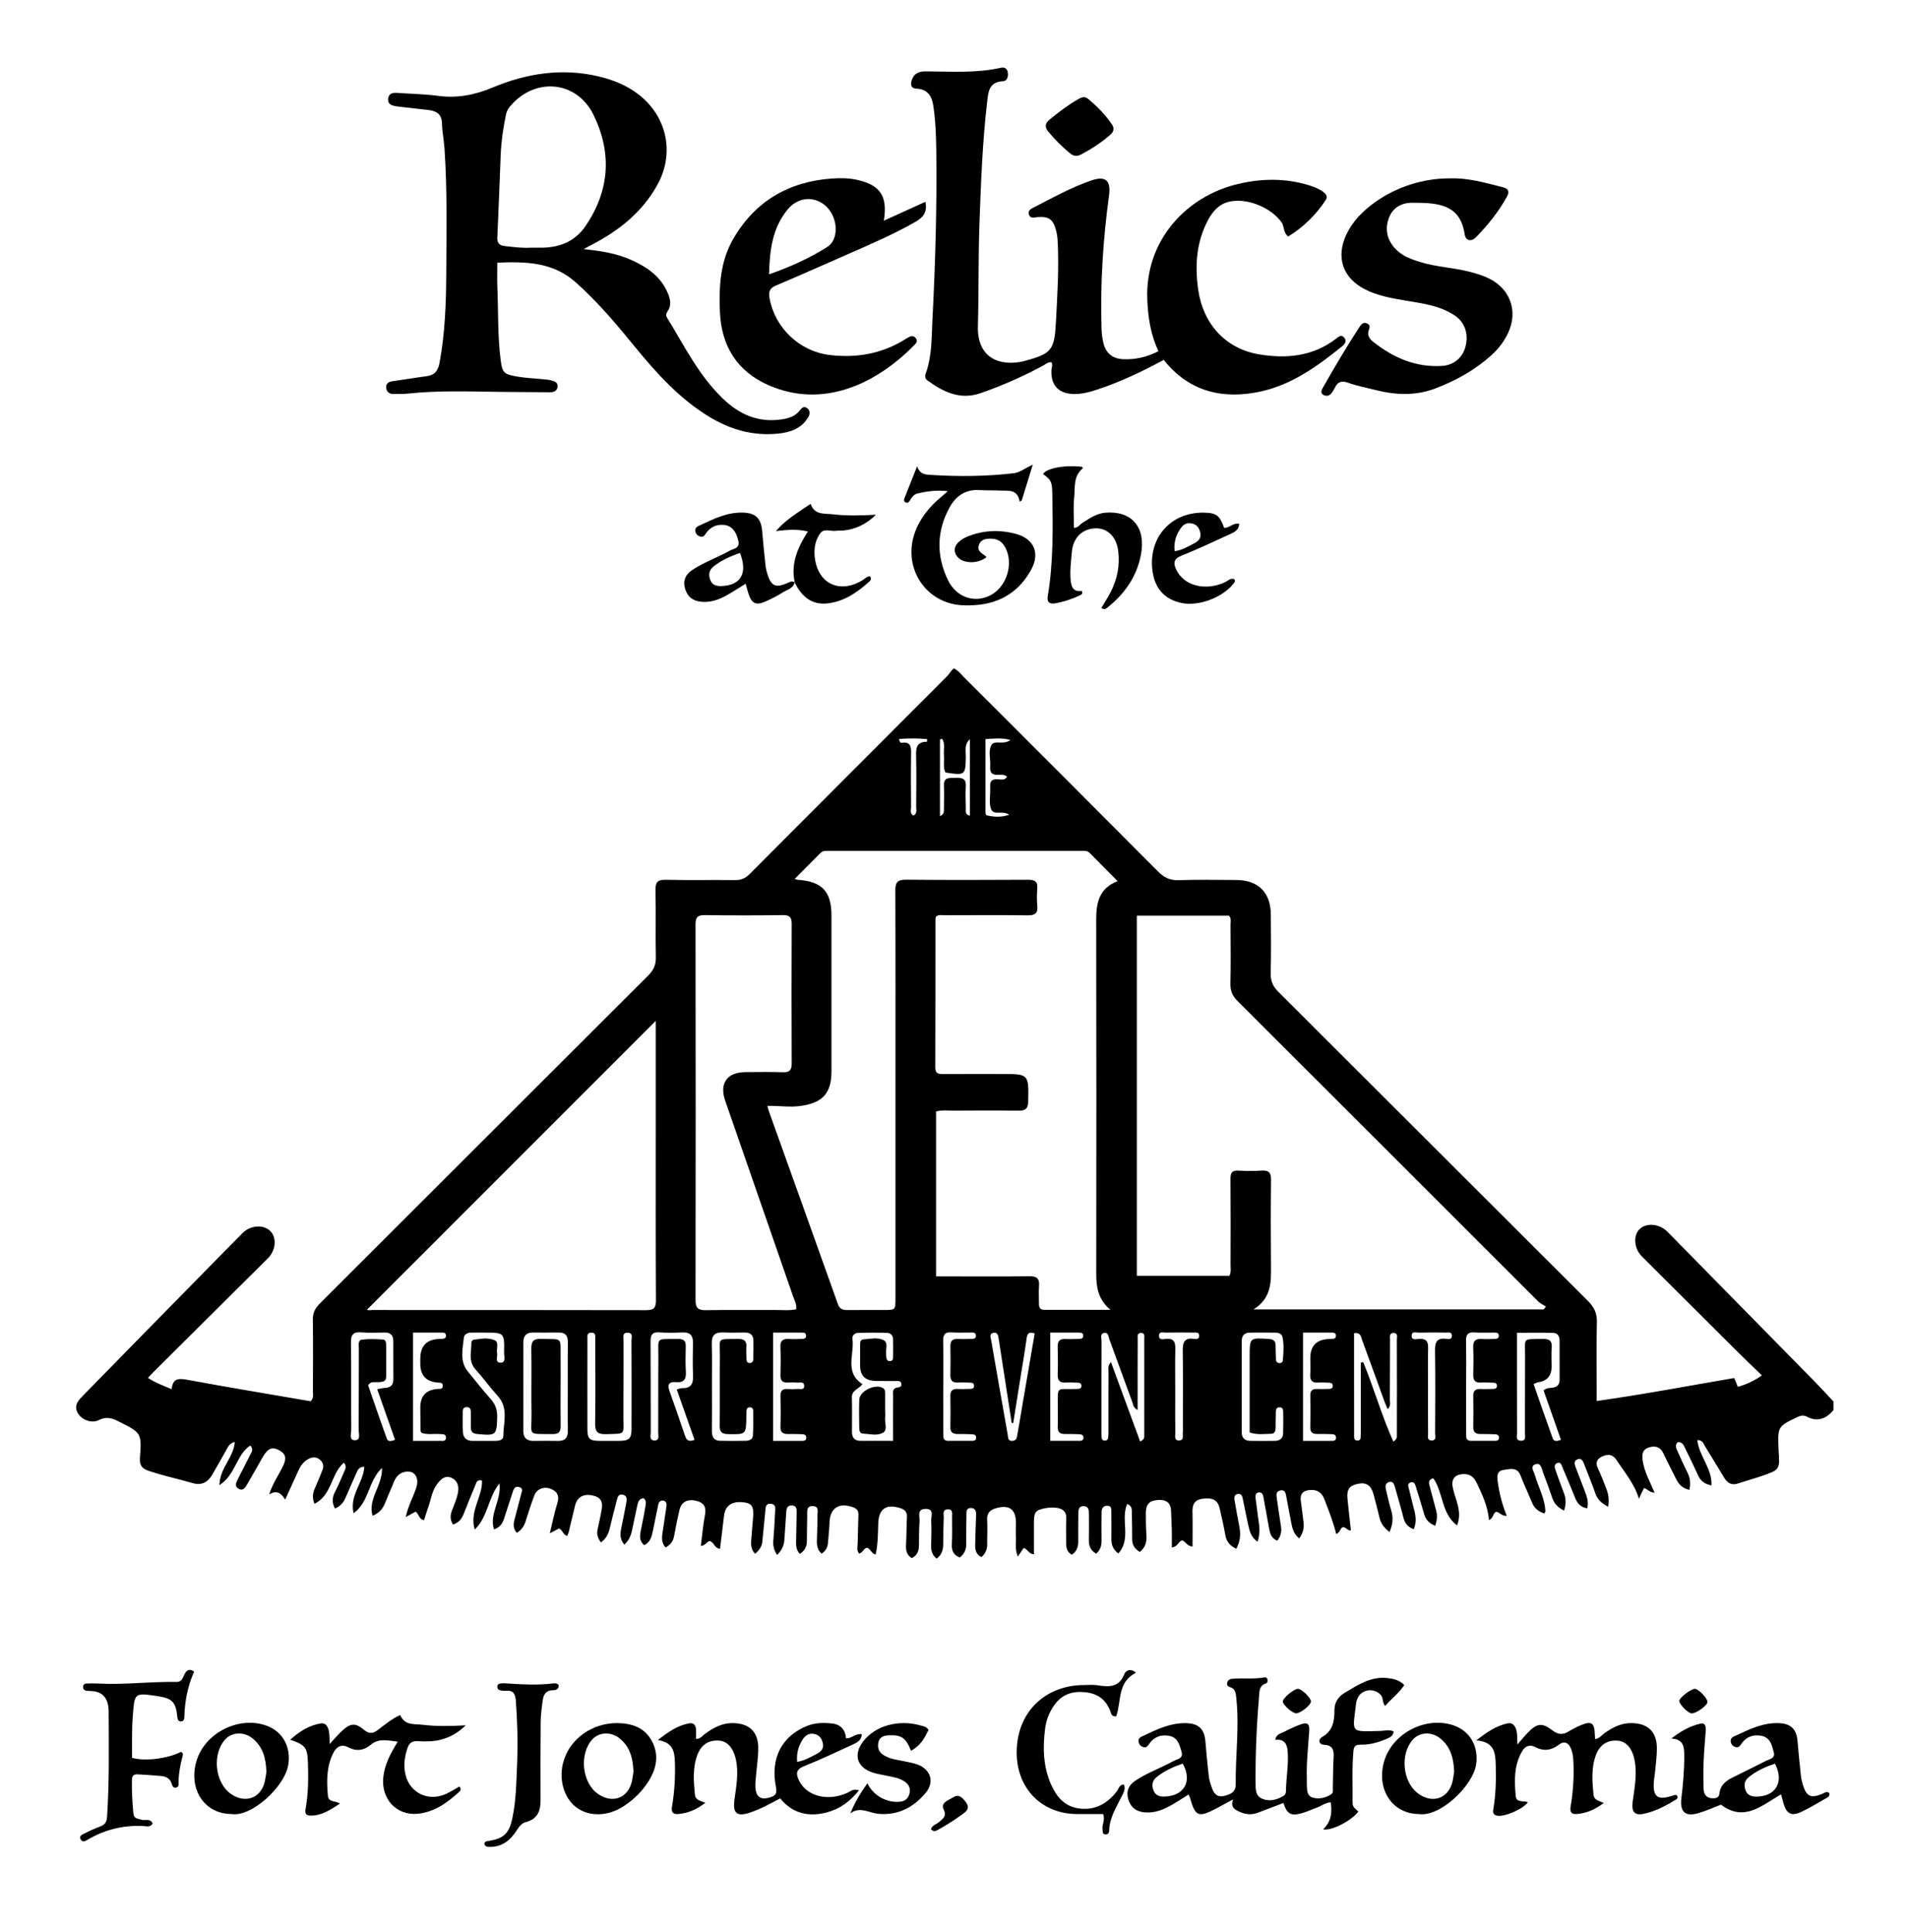
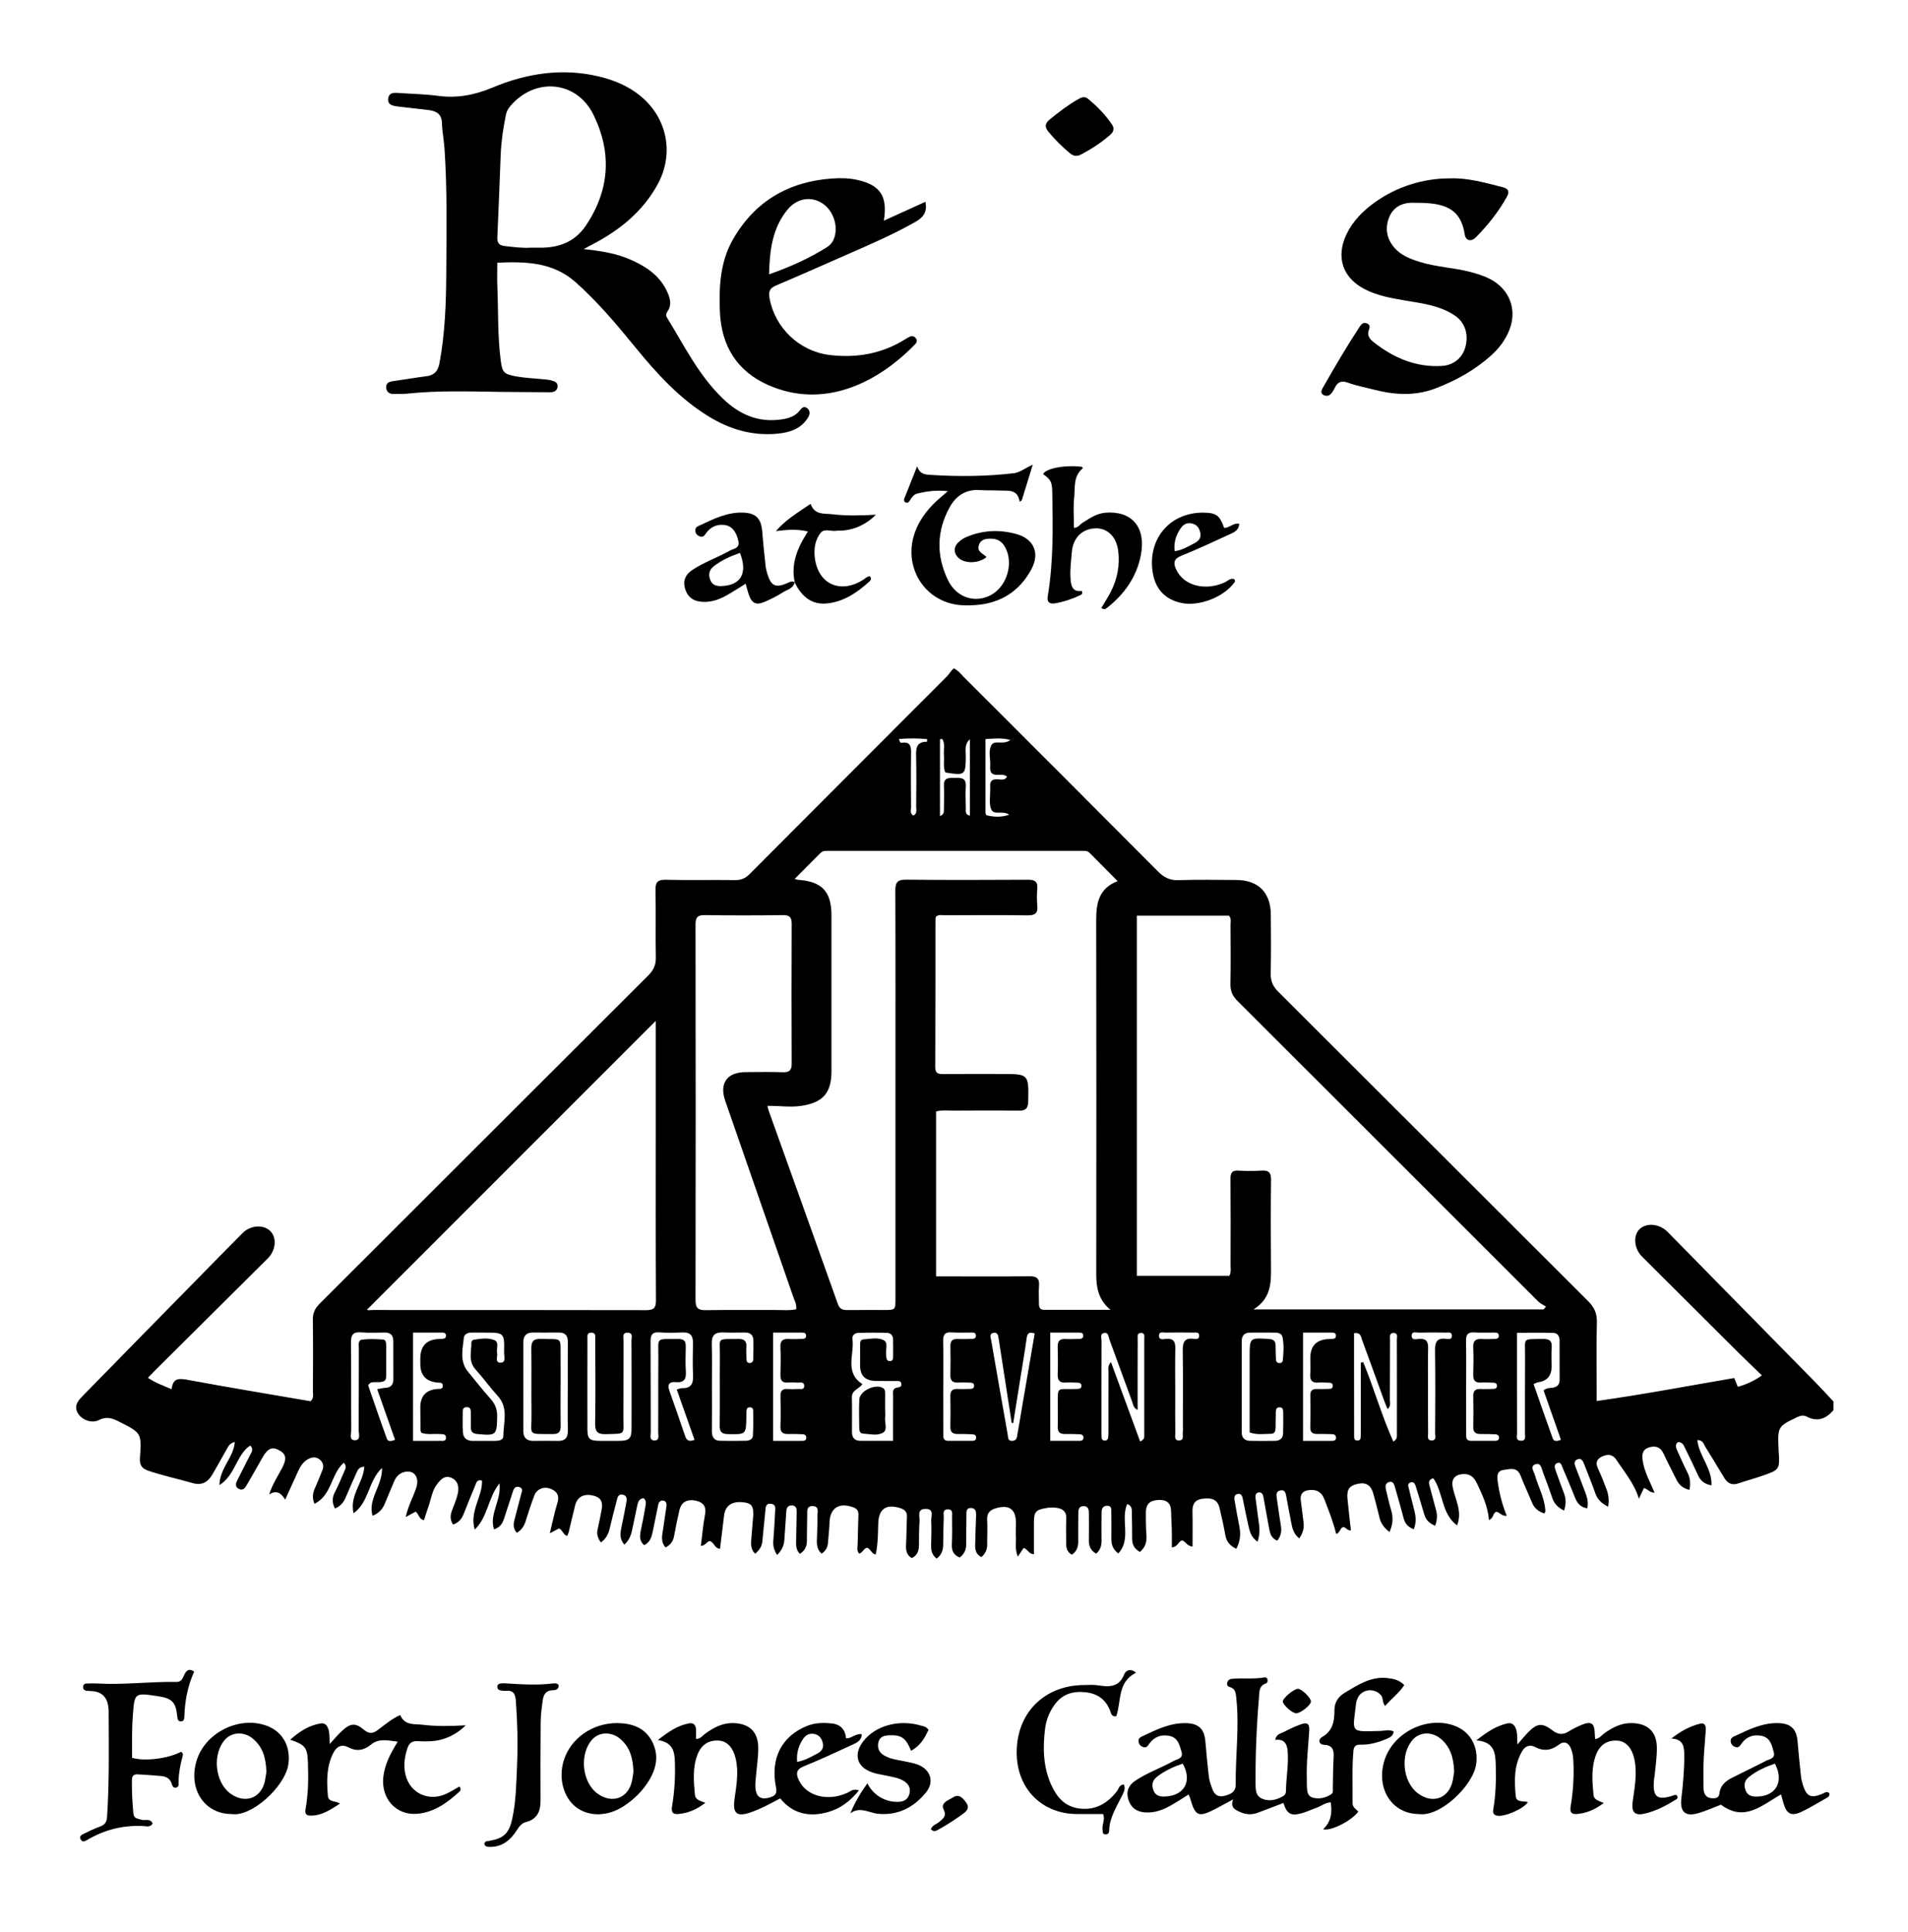
<svg xmlns="http://www.w3.org/2000/svg" id="Layer_1" viewBox="0 0 1066.87 1080">
  <path d="m1025.23,788.33c-4.11,4.8-8.9,6.8-14.96,3.65-1.69-.88-3.3-.68-5.07.16-11.06,5.21-11.25,5.46-10.72,17.69.01.32,0,.65.03.97.75,10.82.77,10.86-9.61,14.43-4.26,1.46-8.62,2.62-12.89,4.07-3.49,1.19-5.96.05-7.78-2.94-3.61-5.92-7.17-11.86-10.83-17.76-.87-1.4-1.13-3.52-4.34-3.52.96,8.98,8.38,15.89,7.93,25.34-3.54-.67-5.97-2.25-7.42-5.46-2.26-4.99-4.67-9.92-7.09-14.83-.89-1.8-1.51-4.05-4.31-3.92-1.88,1.73-.89,3.51-.1,5.25,1.8,3.96,3.54,7.96,5.51,11.83,1.54,3.04,1.81,6.1,1.07,9.64-3.44-.77-5.74-2.68-7.24-5.7-2.44-4.91-5.01-9.76-7.31-14.73-1.72-3.72-4.71-4.35-8.03-3.33-3.4,1.05-4.1,3.41-3.58,7.2.9,6.48,4.14,11.99,6.69,18.14-2.77-.04-3.88-2.06-5.95-2.61-.96,2.04-1.89,4-2.82,5.97-2.5-8.36-7.98-14.72-12.53-21.64-1.85-2.82-4.2-3.4-7.06-2.36-3.31,1.2-5.11,3.2-3.33,7.05,1.77,3.8,3.33,7.69,4.8,11.61,1.12,2.99,1.58,6.12.9,9.83-3.43-1.86-5.86-3.82-7.07-7.29-1.91-5.47-4.12-10.84-6.22-16.25-.72-1.85-1.52-4.03-4.04-2.89-2.09.95-1.38,2.92-.71,4.64,1.75,4.5,3.48,9.02,5.2,13.54,1.1,2.88,1.95,5.8,1.17,9.14-3.4-.55-5.41-2.5-6.64-5.55-2.35-5.83-4.77-11.63-7.24-17.41-.52-1.22-.89-3.15-2.93-2.34-1.78.7-1.47,2.4-.99,3.77,1.53,4.41,3.18,8.79,4.82,13.16,1.16,3.1,1.18,6.16.02,9.61-3.37-1.64-5.48-3.76-6.58-7.01-1.59-4.73-3.29-9.43-5.11-14.08-.82-2.1-1.14-5.78-4.18-4.84-3.44,1.06-.99,4.1-.4,6.19,1.78,6.33,5.16,12.18,5.72,18.89.06.79.35,1.57-.55,2.47-3.04-1.03-5.47-2.76-6.8-6.01-2.06-5.07-4.44-10.02-6.41-15.13-1.92-4.97-5.85-3.72-9.38-3.22-3.86.55-3.85,3.24-3.41,6.54.88,6.52,2.49,12.84,5.06,19.13-2.79.3-3.81-1.92-5.81-2.26-2.02.58-1.36,3.46-4.14,4.64-.58-7.6-3.73-14.16-6.84-20.75-1.64-3.48-4.1-5.27-7.99-4.93-4.52.39-6.35,3.08-5.4,7.57,1.43,6.8,5.46,13.28,2.39,21.12-8.91-6.68-7.63-18.4-13.29-26.38-2.66.73-2.63,2.28-2.08,4.23,1.26,4.5,2.33,9.05,3.61,13.54.83,2.91.65,5.68-.51,8.81-3.02-1.31-5.14-3.11-6.05-6.27-1.47-5.11-3.03-10.19-4.61-15.26-.47-1.52-1-3.44-3.16-2.67-1.84.66-1.14,2.31-.77,3.75,1.01,3.9,1.86,7.84,2.91,11.72.95,3.5,1.26,6.94-.26,10.65-3.06-1.08-4.89-3.05-5.72-6.27-1.47-5.77-3.17-11.49-4.79-17.22-.45-1.6-1.01-3.4-3.1-2.95-2.18.47-2.43,2.29-1.95,4.23.97,3.91,1.77,7.87,2.95,11.71,1.25,4.08.87,7.91-.94,12.04-2.91-2.17-4.84-4.67-5.64-8.11-1.03-4.39-2.18-8.75-3.36-13.1-1.3-4.8-3.98-6.62-8.33-5.79-5.1.97-6.7,3.08-6.18,8.49.56,5.86,1.27,11.71,1.91,17.58-2,.31-2.59-1.64-4.22-1.83-1.88.37-1.59,3-4,3.89-1.61-6.67-4.15-12.98-6.57-19.33-1.61-4.23-4.41-5.69-8.6-5.22-3.53.4-5.14,2.28-4.63,5.91.56,3.99.99,7.99,1.52,11.98.44,3.31-.31,6.25-2.42,9.1-2.94-2.34-3.81-5.36-4.4-8.55-.95-5.06-1.98-10.11-2.87-15.18-.35-1.98-.94-3.58-3.32-3.06-2.36.51-2.23,2.39-1.95,4.24.78,5.25,1.48,10.52,2.35,15.76.5,3.05-.15,5.67-2.05,8.07-3.61-1.38-4.14-4.45-4.7-7.47-1.03-5.54-2.02-11.08-3-16.63-.27-1.54-.74-3.02-2.58-2.87-1.96.17-2.03,1.87-1.86,3.33.61,4.95,1.36,9.89,1.98,14.84.38,3.01.21,6-.87,9.37-3.57-2.37-4.43-5.75-5.18-9.14-1.08-4.87-2.08-9.76-3.04-14.65-.34-1.75-.85-3.31-3.01-2.86-1.87.39-1.86,2.07-1.62,3.53.83,4.92,1.72,9.83,2.69,14.72.83,4.23.46,8.24-1.71,12.36-3.43-1.58-5.47-3.83-6.13-7.51-.9-5.07-2.03-10.1-3.21-15.12-1.09-4.64-3.88-6.1-9.64-5.34-4.17.55-5.64,3.02-5.55,7.04.14,6.54.04,13.08.04,19.71-3.24-.3-3.86-3.05-5.96-3.47-2.02.74-2.31,3.57-5.62,3.93,0-3.46.06-6.76-.02-10.07-.08-3.38-.36-6.76-.41-10.14-.06-4.8-2.66-6.56-7.15-6.32-4.86.26-6.95,2.32-6.96,7.3-.01,4.19.04,8.39.34,12.57.26,3.64-.63,6.67-3.66,9.19-2.87-1.58-4.35-3.9-4.33-7.29.03-4.84-.1-9.68-.16-14.52-.03-1.89.21-3.91-2.61-5.03-3.87,8.82,2.52,19.52-4.97,27.68-2.97-2.23-3.92-4.9-3.88-8.14.07-5,.03-10-.02-15.01-.02-1.57.22-3.46-2.21-3.51-2.25-.04-3.2,1.35-3.22,3.38-.07,5.32-.11,10.65-.03,15.97.04,2.87-.61,5.36-3.01,7.42-3-1.68-4.18-4.17-4.1-7.53.11-4.84.02-9.68.02-14.52,0-2.18-.04-4.55-3-4.52-2.99.03-2.88,2.55-2.91,4.63-.07,5-.08,10-.04,15.01.02,3.06-.79,5.68-3.56,7.52-2.65-1.43-3.22-3.77-3.19-6.49.05-4.52-.2-9.05.07-13.55.23-3.97-1.87-5.64-5.26-6.15-1.88-.28-3.89-.25-5.77.07-6.24,1.05-7.06,2.13-7.07,8.55,0,5.73,0,11.46,0,17.3-2.97-.07-3.3-2.78-5.74-3.51-.87,1.29-1.85,2.74-3.27,4.84-1.74-4.27-.88-7.64-1.05-10.88-.13-2.57.01-5.16.02-7.74.03-7.78-3.65-10.58-11.12-8.45-3.28.93-5.24,2.66-5,6.54.28,4.5-.02,9.03.03,13.55.03,2.92-.92,5.3-3.24,7.24-3-1.43-3.55-4.02-3.48-6.85.12-5.48.31-10.95.51-16.42.08-2.12-.25-4.12-2.83-4.16-2.89-.05-2.55,2.31-2.57,4.22-.06,5.32-.15,10.65-.11,15.97.02,3.13-1.11,5.58-3.62,7.48-3.4-1.3-4.56-3.7-4.42-7.19.22-5.15.18-10.32.12-15.49-.02-1.77.68-4.33-2.43-4.23-3.11.1-2.15,2.71-2.22,4.42-.21,5.16-.26,10.32-.32,15.48-.03,3.05-.99,5.61-3.59,7.64-2.52-1.86-3.21-4.32-3.15-7.19.09-4.68.3-9.37.04-14.03-.14-2.44,1.89-6.57-3.06-6.59-5.11-.01-3.26,4.22-3.45,6.9-.31,4.5-.3,9.03-.33,13.54-.02,3.14-1.02,5.63-3.98,7.08-3.03-1.76-3.4-4.45-3.23-7.54.28-5.15.24-10.31.5-15.46.14-2.77-1.22-4.13-3.65-4.91-7.93-2.53-12.15.33-12.4,8.55-.17,5.76-.15,11.53-1.43,17.35-2.34-.43-2.72-2.89-4.67-3.75-2.02.03-2.4,2.75-4.6,3.26-1.49-1.73-.84-3.83-.8-5.81.13-5.32.23-10.63.42-15.95.08-2.3-.97-3.44-3.11-4.21-7.71-2.77-12.76.48-13.04,8.41-.14,3.86-.6,7.71-.88,11.57-.19,2.57-1.34,4.55-3.56,6.01-2.33-2.06-2.72-4.69-2.64-7.49.13-4.51.39-9.03.3-13.54-.04-2.12,1.21-5.48-2.65-5.57-3.69-.08-3,3.05-3.05,5.37-.11,4.84-.14,9.68-.2,14.52-.03,2.95-1.36,5.13-3.88,6.82-2.05-2.01-2.18-4.38-2.14-6.78.09-5.48.25-10.96.32-16.45.02-1.81-.07-3.74-2.59-3.84-2.62-.11-3.11,1.6-3.23,3.8-.27,4.99-.76,9.96-1.02,14.95-.17,3.37-1.27,6.22-4.1,8.94-1.67-2.55-2.34-4.95-2.13-7.74.42-5.46.75-10.93,1.02-16.4.09-1.86.57-4.2-2.29-4.48-3.15-.3-3,2.11-3.2,4.23-.52,5.61-1.15,11.22-1.65,16.83-.26,2.93-1.82,4.96-4.01,6.88-2.41-2.31-2.4-5.02-2.2-7.75.31-4.18.7-8.35,1.03-12.52.5-6.26-.66-8.01-5.61-8.52-6.4-.66-9.96,1.91-10.64,7.65-.72,6.06-1.47,12.11-2.22,18.35-3.04-.14-3.12-3.36-5.58-4.26-1.75-.14-2.4,2.59-5.15,2.65.76-5.9,1.23-11.73,2.32-17.44.86-4.5-.89-6.85-4.96-7.79-4.91-1.14-8.28.74-9.33,5.19-1.14,4.86-2.14,9.75-3.02,14.66-.53,2.97-2.12,4.9-4.74,6.25-3.14-3.49-1.73-7.38-1.25-11.12.51-3.99,1.24-7.95,1.75-11.94.16-1.28,0-2.75-1.63-3.08-1.81-.37-2.66.78-2.99,2.38-1.02,4.89-2.02,9.78-3.01,14.67-.65,3.18-1.47,6.24-4.82,7.83-2.78-2.3-2.47-5.15-1.92-8.05.82-4.27,1.78-8.51,2.45-12.8.28-1.79,1.04-3.84-.85-5.44-2.41.25-3.09,1.95-3.51,3.94-.99,4.73-2.01,9.45-3,14.17-.64,3.03-1.87,5.7-4.27,7.87-2.66-3.02-2.33-6.2-1.69-9.41.91-4.58,1.92-9.14,2.73-13.74.33-1.86.76-4.19-1.88-4.77-2.72-.6-3.02,1.78-3.5,3.58-1.35,5.13-2.65,10.29-3.88,15.45-.73,3.06-2.08,5.64-4.91,7.68-1.63-2.36-2.48-4.57-1.82-7.32.82-3.44,1.45-6.93,2.15-10.39,1.02-5.03-.28-7.41-4.57-8.48-5.21-1.29-8.92.64-10.14,5.42-1.27,4.99-2.39,10.02-3.61,15.02-.17.72-.54,1.39-.84,2.11-2.37-.67-2.44-3.25-4.55-4.21-1.31.7-2.83,1.5-5.17,2.74,1.51-6.18,2.59-11.67,4.25-16.99,1.23-3.94-.1-6.32-3.48-7.78-3.83-1.65-7.95-.17-9.36,3.48-1.86,4.8-3.4,9.73-4.97,14.65-.87,2.72-2.34,4.84-4.88,6.36-2.09-2.29-1.97-4.77-1.31-7.32,1.2-4.68,2.4-9.36,3.65-14.02.46-1.71,1.47-3.63-1.2-4.28-2.38-.58-2.95,1.34-3.52,3.07-1.6,4.9-3.24,9.79-4.8,14.7-.87,2.74-2.33,4.84-5.59,5.93-2.78-8.74,4.25-16.08,3.06-25.75-6.55,8.24-6.35,18.66-13.84,25.85-3.06-10.35,4.46-18.37,4.07-27.4-3.02-.81-3.22,1.47-3.84,2.93-2.21,5.19-4.31,10.43-6.38,15.67-1.11,2.83-2.82,4.97-5.97,5.98-1.7-2.55-1.62-5.09-.63-7.76,1.17-3.17,2.6-6.3,3.3-9.59.74-3.44.24-6.97-3.45-8.7-3.74-1.76-6.06.8-8.09,3.41-2.97,3.81-3.42,8.63-5.02,13-.87,2.39-1.56,4.84-2.33,7.22-2.96-.55-2.77-3.42-4.71-4.78-1.5.81-3.12,1.7-5.54,3.01,1.38-6.24,4.16-11.12,5.89-16.35,1.88-5.7-.97-9.88-6.07-8.95-3.09.56-5.12,2.52-6.31,5.42-1.72,4.17-3.53,8.3-5.24,12.48-1.28,3.13-3.39,5.32-6.82,6.7-2.71-9.55,5.57-16.66,5.32-26.78-7.87,7.46-7.11,18.97-15.92,25.37-2.41-10.03,5.51-17.12,6.01-26.02-3,.04-3.71,1.86-4.47,3.6-2.02,4.57-4.08,9.12-6.02,13.72-1.18,2.8-3.01,4.85-5.92,6.05-1.74-3.23-1.62-6.16,0-9.27,1.86-3.57,3.41-7.3,5-11,.67-1.55,1.82-3.16-.03-5.33-7.3,6.2-6.63,18.23-16.45,22.95-1.33-3.27-.99-5.94.24-8.67,1.51-3.38,2.89-6.81,4.26-10.25.87-2.2.32-4.22-1.43-5.7-1.9-1.62-4.07-1.65-6.32-.5-2.91,1.49-4.56,3.98-5.84,6.83-2.31,5.1-4.65,10.19-7.28,15.97-2.28-3.65-4.63-5.49-8.96-2.91,1.96-5.94,4.92-10.28,7.3-14.89,2.64-5.11,2.24-7.65-1.7-9.8-3.9-2.12-6.33-1.13-9.21,3.87-2.9,5.03-5.71,10.11-8.64,15.12-1.06,1.81-2.3,4.02-4.86,2.52-2.49-1.46-1.23-3.66-.3-5.53,2.22-4.47,4.55-8.9,6.78-13.37.75-1.51,2.11-3.03.07-5.27-7.84,5.16-8.15,16.39-17.26,22.17.22-9.64,7.99-15.42,8.61-24.15-2.94.72-3.66,2.57-4.58,4.17-2.64,4.62-5.18,9.3-7.87,13.89-2.52,4.3-5.84,6.49-11.23,4.92-8.19-2.39-16.56-4.13-24.66-6.89-3.61-1.23-4.98-3.18-4.7-7.12,1.01-14.1.85-14.03-12.07-20.52-3.64-1.83-6.81-2.77-10.88-.69-4.06,2.08-9.74-.16-11.83-3.96-2.45-4.45.65-7.35,3.33-10.1,21.2-21.69,42.46-43.32,63.71-64.96,8.36-8.52,16.72-17.05,25.13-25.52,4.45-4.49,11.83-4.91,15.6-1.02,3.63,3.75,3,10.71-1.48,15.16-21.05,20.94-42.12,41.85-63.17,62.78-1.24,1.23-2.42,2.52-3.85,4.03,4.17,2.76,8.49,4.34,13.24,6.34.68-6.63,4.46-6.07,9.5-5.13,22.77,4.22,45.63,7.98,68.19,11.86,1.93-1.81,1.29-3.69,1.3-5.36.06-13.39.15-26.79-.04-40.18-.05-3.69,1.11-6.28,3.71-8.88,61.33-61.2,122.56-122.51,183.9-183.69,2.98-2.97,4.26-5.91,4.18-10.11-.25-12.42.1-24.85-.19-37.27-.11-4.55,1.03-6.18,5.85-6.05,12.9.33,25.81,0,38.72.18,3.35.05,5.68-1,8.03-3.35,36.67-36.8,73.43-73.51,110.13-110.29,1.46-1.46,2.48-3.37,4.01-4.77,2.84,1.47,4.04,3.28,5.5,4.74,36.3,36.26,72.61,72.51,108.79,108.89,3.3,3.32,6.54,4.98,11.35,4.82,10.8-.36,21.62-.16,32.43-.1,12.22.07,19.15,6.99,19.25,19.29.09,10.97.18,21.95-.06,32.91-.09,4.18,1.12,7.17,4.14,10.18,57.82,57.64,115.49,115.43,173.32,173.06,3.47,3.46,5.05,6.86,4.92,11.8-.34,12.74-.11,25.49-.11,38.24v5.81c26.12-3.67,51.48-8.51,76.92-12.85.8,1.97,1.39,3.44,1.98,4.89,4.33-1.06,9.66-3.53,13.47-6.37-4.21-4.07-8.41-8.04-12.51-12.11-18.19-18.09-36.36-36.2-54.52-54.32-4.39-4.38-5.07-11.5-1.53-15.15,3.86-3.97,11.28-3.28,15.89,1.41,27.47,27.96,54.97,55.9,82.43,83.87,3.5,3.56,6.85,7.27,10.27,10.91v4.84Zm-404.25-56.02c-6.73-5.49-8-12.36-8-19.99.07-65.99.1-131.99-.03-197.98-.02-9.5,1.52-17.74,11.99-21.73-5.51-5.54-10.61-10.67-15.69-15.81-1.3-1.31-2.95-1.12-4.54-1.12-47.11-.01-94.23-.01-141.34,0-1.6,0-3.26-.16-4.55,1.14-4.73,4.77-9.47,9.52-14.46,14.54.94.27,1.36.48,1.79.51,13.42.88,18.76,6.53,18.77,19.86,0,29.04,0,58.09,0,87.13,0,12.4-4.97,17.69-17.28,19.44-6.06.86-12.09-.2-18.57-.02.4,1.41.56,2.17.82,2.89,12.88,35.94,25.8,71.87,38.6,107.84.95,2.66,2.49,3.41,5.03,3.38,6.94-.07,13.88,0,20.81-.02,6.35-.02,6.38-.04,6.38-6.55.01-39.21,0-78.42,0-117.63,0-36.79.07-73.58-.08-110.37-.02-4.59,1.29-6.09,6.01-6.04,22.75.23,45.5.17,68.25.04,3.68-.02,5.41.96,5.11,4.89-.25,3.21-.3,6.48.01,9.67.44,4.43-1.5,5.4-5.59,5.35-15.32-.21-30.65-.1-45.98-.06-1.7,0-3.56-.53-5.11.8-.09.48-.26.95-.26,1.42-.03,27.59,0,55.18-.11,82.77-.01,3.1,1.29,3.81,4.05,3.79,10.97-.08,21.94-.03,32.91-.03,15.42,0,15.29,0,15.01,15.4-.08,4.13-1.68,5.17-5.51,5.11-12.1-.18-24.2-.1-36.3-.04-3.18.01-6.4-.39-9.71.46v92.23c2.32,0,4.23,0,6.14,0,15.33,0,30.66.14,45.98-.09,4.33-.07,5.8,1.38,5.44,5.57-.27,3.2,0,6.45-.04,9.68-.02,2.03.51,3.54,2.89,3.54,12.38,0,24.77,0,37.15,0Zm14.69-220.4v201.36h51.76c1.04-2.15.64-4.11.64-6,.04-16.13.1-32.27-.04-48.4-.03-3.35,1-4.61,4.4-4.43,4.34.24,8.72.29,13.06-.01,4.06-.28,5.27,1.25,5.22,5.23-.18,15.97-.18,31.94-.03,47.91.09,9.15.31,18.2-9.77,24.46h162.25c.43-.53.86-1.05,1.29-1.58-1.46-.94-3.14-1.65-4.34-2.85-56.04-55.98-112.03-112.01-168.11-167.95-2.87-2.86-4.1-5.69-4-9.73.25-10.96.11-21.94.06-32.91,0-1.7.56-3.57-.88-5.11h-51.52Zm-268.99,58.8c-53.81,53.81-107.63,107.63-161.45,161.46.64.58,1.99.19,3.21.2,50.94.02,101.89-.02,152.83.09,4.13,0,5.53-1.09,5.51-5.44-.18-32.08-.1-64.17-.1-96.25,0-20.15,0-40.29,0-60.05Zm78.51,161.26c.38-2.71-.9-4.85-1.68-7.08-12.66-36.53-25.37-73.04-38.02-109.57-3.36-9.71,1.08-15.9,11.34-15.94,6.94-.03,13.88-.2,20.81.07,3.83.15,5.06-1.17,5.04-4.94-.11-25.97-.11-51.95,0-77.93.01-3.68-1.05-5.05-4.96-4.99-14.52.22-29.04.22-43.56,0-4.03-.06-5.26,1.2-5.25,5.2.1,70.02.1,140.04,0,210.06,0,4.18,1.26,5.68,5.54,5.61,13.06-.21,26.13-.04,39.2-.1,3.83-.02,7.7.42,11.55-.4Zm417.92,45.31c2.04-1.59,3.74-1.22,5.29-1.51,2.43-.45,3.67-1.78,3.67-4.28-.02-7.41,0-14.83-.03-22.24,0-2.23-1.18-3.99-3.34-4.06-6.68-.21-13.38-.08-20.47-.08,0,19.2-.02,37.71.04,56.23,0,1.55-.88,3.91,1.97,4.09,3.25.21,2.44-2.37,2.45-4.1.06-14.34-.05-28.69.06-43.03.08-10.7-1.84-9.53,9.81-9.76,3.63-.07,5.42.91,5.09,4.9-.29,3.52-.06,7.09-.06,10.63q0,7.63-7.62,8.73c-.6.09-1.16.44-2.46.95,3.58,10.22,7.06,20.35,10.72,30.41.7,1.92,2.52,1.54,4.58.77-3.25-9.24-6.48-18.43-9.72-27.65Zm-363.74,28.24c0-8.82-.03-17,.03-25.18.01-1.81-.63-4.11,2.23-4.58,1.34-.22,2.72-.46,2.34-2.29-.37-1.79-1.96-1.37-3.16-1.39-3.71-.06-7.41.03-11.12-.05-5.99-.13-8.76-2.95-8.77-8.82-.01-3.71,0-7.41.02-11.12.01-1.46-.05-3.2,1.93-3.31,3.83-.21,8.06-1.33,11.39.56,2.44,1.38.9,5.08,1.21,7.74.08.64.05,1.29.14,1.93.15,1.02.55,1.85,1.76,1.92,1.5.09,2-.84,2.02-2.11.04-3.38.06-6.77-.02-10.15-.04-2.09-1.41-3.46-3.31-3.52-5.47-.18-10.95-.16-16.42.03-1.68.06-3.26,1.49-3.01,3.23,1.28,8.65-4.68,18.83,5.61,25.4-2.01,2.76-6.03,3.34-5.91,7.49.19,6.44.05,12.89.05,19.34,0,3.14,1.55,4.83,4.7,4.85,5.79.04,11.57.01,18.27.01Zm138.15.39c2.55-1.27,2.31-2.52,2.31-3.59.03-17.89.04-35.77,0-53.66,0-1.45.52-3.67-2.06-3.48-2.12.16-1.61,2.12-1.62,3.44-.06,10.63-.04,21.27-.04,31.9,0,2.44,0,4.88,0,7.76-2.5-1.32-2.5-3.13-3.02-4.55-4.3-11.62-8.46-23.29-12.75-34.91-.55-1.49-.53-4.11-3.02-3.59-2.45.51-1.36,2.96-1.37,4.52-.09,16.92-.05,33.84-.05,50.75,0,.81,0,1.61.03,2.42.05,1.14.08,2.35,1.66,2.44,1.83.1,2.05-1.23,2.14-2.56.09-1.28.07-2.58.07-3.87,0-10.63-.03-21.27.03-31.9,0-1.67-.59-3.54,1.38-5.54,5.51,14.99,10.89,29.64,16.31,44.4Zm123.36-44.12c.45-.1.9-.2,1.36-.3,6.02,14.56,10.29,29.86,16.86,44.44,2.4-1.53,1.97-2.95,1.98-4.15.03-17.59.04-35.17-.02-52.76,0-1.42.79-3.72-1.67-3.81-2.78-.11-2.13,2.38-2.14,3.96-.08,11.13-.01,22.26-.09,33.4-.01,1.65.69,3.55-1.28,5.2-.66-1.62-1.3-3.05-1.84-4.53-4.13-11.35-8.2-22.73-12.4-34.05-.63-1.69-.61-4.42-4.51-3.85,0,6.91,0,13.78,0,20.65,0,12.1,0,24.2.04,36.3,0,1.39-.21,3.2,2.04,3.05,1.87-.13,1.57-1.74,1.64-2.96.08-1.29.04-2.58.04-3.87,0-12.24,0-24.48,0-36.72Zm-443.4,13.69c0-8.37-.06-16.75.03-25.12.04-3.58-1.36-5.45-5.08-5.41-4.83.05-9.66.03-14.49.01-3.6,0-5.31,1.84-5.32,5.37,0,16.59,0,33.17,0,49.76,0,3.86,2.05,5.49,5.77,5.45,4.51-.05,9.02-.09,13.52.01,4.16.1,5.69-1.87,5.61-5.92-.16-8.05-.05-16.1-.05-24.15Zm10.95-1.1c0,8.22-.03,16.45.01,24.67.03,5.28,1.2,6.41,6.61,6.47,3.71.04,7.42.03,11.13,0,5.62-.04,6.93-1.25,6.94-6.74.04-16.45.05-32.9-.03-49.35,0-1.67,1.06-4.33-2.16-4.37-3.16-.03-2.29,2.59-2.3,4.3-.07,14.19.04,28.38-.07,42.58-.08,10.35,1.87,9.51-9.9,9.83-4.79.13-5.96-1.62-5.89-6.16.25-15.64.11-31.29.06-46.93,0-1.48.55-3.48-1.98-3.63-2.89-.17-2.39,2-2.4,3.68-.04,8.55-.02,17.09-.02,25.64Zm-117.53,2.23c2.02-.32,3.27-.63,4.52-.7,3.19-.18,4.57-1.83,4.54-4.98-.06-7.09,0-14.19-.04-21.28-.01-3.15-1.61-4.72-4.82-4.69-4.35.04-8.73.27-13.05-.09-4.43-.36-5.87,1.18-5.81,5.65.22,16.28.03,32.57.16,48.86.02,2.07-1.42,5.82,2.09,5.79,3.44-.03,2.02-3.77,2.04-5.85.14-15.16.05-30.31.12-45.47,0-1.81-.66-4.58,1.82-4.91,3.79-.51,7.71-.31,11.56-.08,1.84.11,1.88,1.95,1.89,3.42.03,4.35.06,8.71.02,13.06-.06,6.48,1.03,7.54-7.01,7.37-.96-.02-1.95.1-3.09,1.76,3.35,9.61,6.8,19.77,10.47,29.85.69,1.9,2.59,1.34,4.58.61-3.28-9.28-6.53-18.49-9.99-28.31Zm167.53.18c1.39-.36,2.16-.76,2.9-.73,4.92.18,6.39-2.35,6.19-6.95-.27-6.12-.15-12.26-.04-18.39.07-4.04-1.55-5.97-5.75-5.81-4.35.17-8.73.28-13.06-.04-4-.29-4.93,1.47-4.9,5.07.12,16.94.02,33.88.1,50.82,0,1.7-.92,4.49,2.05,4.53,3.01.04,2.11-2.77,2.12-4.46.09-13.87-.04-27.75.08-41.62.11-12.08-1.97-10.49,11.44-10.63,3-.03,3.94,1.39,3.88,4.15-.09,4.68-.25,9.37.05,14.03.28,4.3-1.06,6.38-5.63,5.93-3.41-.34-4.86,1.15-3.63,4.64,2.99,8.51,6.01,17.01,8.88,25.56.88,2.61,2.35,3.16,5.24,2.06-3.27-9.25-6.51-18.45-9.94-28.15Zm-107.77-31.79c-2.42,0-4.83,0-7.25,0-1.99.01-3.85.98-4.03,2.81-.66,6.44-2.5,13.14,2.25,18.96,4.18,5.12,8.26,10.32,12.66,15.24,2.64,2.95,3.8,6.01,3.71,10.01-.22,10.33-.49,10.66-11.02,9.68-2.6-.24-3.79-1.21-3.7-3.87.09-2.9-.02-5.8-.04-8.7-.01-1.48-.55-2.46-2.24-2.47-1.68,0-2.25.89-2.24,2.43.03,3.87-.15,7.74.08,11.6.19,3.21,2.15,4.87,5.45,4.85,4.19-.03,8.38,0,12.57-.01,2.03,0,4.58-.41,4.58-2.59,0-7.63,3.12-15.7-3.17-22.58-4.34-4.75-8.09-10.04-12.41-14.82-4.21-4.67-2.17-10.03-2.27-15.17,0-.46.7-1.27,1.17-1.34,3.98-.63,8.25-1.35,11.87.26,2.52,1.12.84,4.71,1.32,7.15.38,1.94-1.38,5.44,1.99,5.38,3.14-.06,1.89-3.53,1.93-5.52.22-11.33.15-11.33-11.21-11.29Zm127.42,30.29c0,8.21.06,16.43-.03,24.64-.03,3.23,1.03,5.45,4.51,5.54,4.83.13,9.66.08,14.49,0,1.89-.03,3.81-.8,3.94-2.85.28-4.65.19-9.32.17-13.98,0-1.03-.57-1.82-1.77-1.89-1.51-.08-1.93.87-2,2.13-.05.96-.06,1.93-.07,2.9-.11,10.29-.1,10.16-10.22,9.97-3.52-.07-4.72-1.2-4.67-4.8.19-12.88-.04-25.77.11-38.66.12-10.79-2.24-9.55,10.21-9.74,3.25-.05,4.82,1.02,4.59,4.44-.15,2.24-.01,4.51.05,6.76.04,1.2.37,2.28,1.89,2.25,1.48-.03,1.89-1.1,1.92-2.29.08-3.38.1-6.76.08-10.14-.02-3.19-1.71-4.65-4.87-4.62-4.03.04-8.06.14-12.08-.04-4.49-.2-6.46,1.55-6.33,6.21.22,8.05.06,16.11.07,24.16Zm300.67,25.52c0-1.75,0-3.5,0-5.24,0-12.41,0-24.82,0-37.22,0-10.56,0-10.48,10.69-9.79,2.64.17,3.83,1.13,3.82,3.75,0,2.58.07,5.15.2,7.73.05,1.01.52,1.89,1.71,1.99,1.09.1,1.99-.36,2.11-1.48.44-4.33.7-8.69-.15-12.98-.4-2.02-2.3-2.55-4.18-2.56-4.67-.03-9.35-.05-14.02,0-3.16.03-4.63,1.7-4.62,4.88.03,16.92.04,33.84,0,50.76,0,3.25,1.63,4.79,4.68,4.86,4.67.1,9.35.07,14.02,0,2.62-.04,4.34-1.39,4.44-4.09.14-4.02.1-8.05.06-12.08-.02-1.34-.34-2.64-2.15-2.57-1.81.07-1.94,1.45-1.98,2.75-.09,2.9-.07,5.8-.12,8.7-.03,1.75-.43,3.32-2.59,3.35-3.82.05-7.68.71-11.91-.75Zm-132.2-5.23c-.29-.03-.57-.06-.86-.09-2.43-15.67-4.87-31.33-7.27-47-.29-1.87-.55-3.85-3.02-3.34-2.37.49-1.44,2.6-1.2,4.01,3.03,17.6,6.16,35.19,9.25,52.78.29,1.67-.04,3.8,2.74,3.58,2.49-.2,2.45-2.27,2.75-3.91.94-5.06,1.72-10.15,2.59-15.23,2.33-13.59,4.67-27.19,7.03-40.91-3.01-.96-4.11-.22-4.5,2.62-1.06,7.81-2.43,15.58-3.67,23.37-1.28,8.04-2.56,16.07-3.84,24.11Zm-134.25,9.95c5.63,0,10.76.01,15.9,0,1.31,0,2.73-.03,2.63-1.95-.08-1.51-1.27-1.74-2.42-1.78-2.57-.1-5.15-.16-7.73-.11-2.94.06-4.41-.94-4.29-4.22.21-5.63.15-11.27.02-16.91-.06-2.84.91-4.22,3.89-4.02,1.92.13,3.87.12,5.79-.02,1.42-.1,3.73.72,3.6-1.86-.12-2.43-2.38-1.58-3.82-1.7-1.76-.15-3.55-.15-5.31-.03-3.16.21-4.27-1.21-4.17-4.3.16-5.15.22-10.32-.02-15.46-.18-3.74,1.47-4.83,4.88-4.6,2.4.16,4.83.02,7.24-.04,1.19-.03,2.31-.28,2.26-1.84-.05-1.59-1.24-1.69-2.39-1.69-5.26-.02-10.53,0-16.07,0v60.54Zm154.96-60.54v60.52c5.64,0,10.92,0,16.2,0,1.18,0,2.33-.17,2.37-1.73.04-1.5-1.05-1.91-2.23-1.96-2.73-.11-5.47-.19-8.21-.14-2.86.04-4.04-1.23-3.95-4.1.13-4.18.01-8.38.02-12.56.02-9.63-.51-8.36,8.18-8.46.97-.01,1.93-.02,2.9-.05,1.25-.04,2.25-.4,2.14-1.94-.09-1.27-1.03-1.54-2.04-1.57-2.25-.07-4.52-.21-6.76-.06-3.41.23-4.56-1.3-4.46-4.57.16-5.15.14-10.31,0-15.46-.08-3.05,1.03-4.49,4.2-4.33,2.57.13,5.15.01,7.73-.04,1.16-.03,2.33-.2,2.35-1.77.02-1.58-1.14-1.76-2.32-1.77-5.27-.02-10.55,0-16.13,0Zm141.35-.02v60.56c5.49,0,10.63.02,15.76-.01,1.29,0,2.77.04,2.68-1.89-.09-1.82-1.57-1.82-2.84-1.87-2.58-.09-5.16-.11-7.74-.1-2.5.01-3.87-.87-3.81-3.68.13-5.97.12-11.94.01-17.91-.05-2.85,1.36-3.63,3.89-3.53,2.25.08,4.52,0,6.77-.06,1.06-.03,1.88-.47,1.9-1.69.02-1.22-.79-1.72-1.85-1.76-2.09-.09-4.2-.23-6.29-.09-3.37.24-4.67-1.18-4.46-4.52.19-3.05.04-6.13.04-9.19q0-10.27,10.39-10.63c.48-.02.97,0,1.45-.04,1.12-.1,2.4-.07,2.48-1.65.1-1.93-1.37-1.91-2.66-1.92-5.13-.03-10.25-.01-15.72-.01Zm-497.65.02v60.54c5.34,0,10.31.03,15.28-.02,1.35-.01,3.24.4,3.14-1.89-.09-2.12-1.93-1.77-3.3-1.9-3.49-.32-7.08.57-10.51-.75-.17-.54-.43-.99-.44-1.45-.06-4.19-.1-8.38-.11-12.58q-.01-9.68,9.5-10.42c1.37-.11,3.25.28,3.07-1.99-.14-1.82-1.8-1.49-3.02-1.6q-9.55-.88-9.55-10.45c0-.97,0-1.94,0-2.9q0-10.63,10.44-11c.64-.02,1.29-.02,1.93-.08,1.02-.09,1.92-.37,1.99-1.63.08-1.56-.97-1.88-2.2-1.88-5.29-.02-10.57,0-16.22,0Zm588.83,30.3c0,8.7-.02,17.4.02,26.1,0,1.89-.25,4.11,2.72,4.12,4.51,0,9.02,0,13.53-.01,1.01,0,1.97-.24,2.11-1.49.16-1.45-.76-2.09-2.01-2.15-2.73-.13-5.47-.2-8.21-.17-2.68.03-4.23-.83-4.17-3.89.12-5.8.11-11.6,0-17.4-.05-2.97,1.29-4.01,4.11-3.87,2.41.12,4.83,0,7.25-.05,1.07-.02,1.87-.45,1.9-1.67.03-1.22-.72-1.75-1.79-1.79-2.41-.09-4.84-.21-7.24-.09-3.15.16-4.31-1.23-4.23-4.3.13-5.15.19-10.32-.02-15.46-.16-3.73,1.52-4.84,4.93-4.6,2.24.16,4.51.04,6.76-.02,1.3-.04,2.75-.1,2.61-2-.12-1.58-1.42-1.55-2.53-1.56-3.7-.04-7.42.18-11.11-.09-3.72-.27-4.74,1.32-4.68,4.78.16,8.54.05,17.08.06,25.61Zm-292.37.03c0,8.7-.02,17.4.02,26.1,0,1.9-.2,4.1,2.75,4.09,4.51,0,9.02,0,13.53-.02,1.02,0,1.96-.28,2.08-1.52.15-1.47-.8-2.06-2.04-2.12-2.73-.13-5.47-.2-8.21-.17-2.71.03-4.21-.89-4.14-3.92.12-5.8.11-11.6,0-17.4-.05-2.99,1.34-3.97,4.13-3.84,2.41.12,4.83,0,7.25-.05,1.08-.02,1.86-.48,1.88-1.7.02-1.22-.75-1.73-1.82-1.77-2.41-.08-4.84-.21-7.24-.08-3.17.16-4.28-1.28-4.2-4.33.13-5.31.11-10.63.01-15.95-.05-2.83,1.02-4.19,3.96-4.07,2.57.11,5.15.03,7.73-.04,1.32-.03,2.74-.13,2.58-2.03-.14-1.58-1.45-1.52-2.55-1.53-3.7-.04-7.43.18-11.11-.09-3.75-.28-4.71,1.39-4.65,4.81.15,8.54.05,17.08.06,25.61Zm129.71,1.4c0,1.93,0,3.87,0,5.8,0,6.13-.07,12.25.05,18.38.04,1.7-.86,4.51,2.18,4.39,2.93-.12,1.75-2.88,2.01-4.59.17-1.1.03-2.25.04-3.38,0-14.03.14-28.05-.07-42.08-.07-4.68.82-7.56,6.31-6.72,1.17.18,2.85.24,2.9-1.65.06-2.27-1.81-1.87-3.16-1.89-5.16-.06-10.32-.09-15.47.01-1.42.03-3.76-.81-3.86,1.59-.11,2.86,2.53,2.05,4,1.92,4.25-.36,5.2,1.73,5.12,5.48-.17,7.57-.05,15.15-.05,22.73Zm141.33.03h.02c0,8.05-.06,16.1.05,24.15.02,1.68-.89,4.49,2.16,4.39,2.68-.08,1.75-2.67,1.76-4.22.08-15.29.2-30.59-.04-45.88-.08-4.79.92-7.44,6.32-6.67,1.3.19,3.26.35,3.11-1.9-.15-2.19-2.08-1.61-3.38-1.63-4.99-.08-9.98-.12-14.97.02-1.53.04-4.17-.98-4.16,1.75,0,2.69,2.67,1.86,4.17,1.76,3.84-.27,5.12,1.35,5.04,5.06-.17,7.72-.05,15.45-.05,23.18Zm-256.17-363.47c-3.2,2.91-2.21,6.34-2.25,9.55-.14,10.51-.32,10.73-11,9.11-.15-.02-.28-.15-.54-.29-1.24-3.01-.41-6.28-.7-9.45-.28-3.03.83-6.38-.94-9.09l-1.27.23v42.92c2.45-1.03,2.18-2.61,2.2-3.97.06-4.35.2-8.71.02-13.06-.2-4.9,3.11-4.27,6.18-4.32,3.2-.06,6.28-.3,6.04,4.48-.21,4.18-.1,8.38.02,12.57.04,1.42-.61,3.35,2.26,4.09v-42.75Zm8.75-.07c0,13.75,0,26.93,0,40.11,0,.95-.09,2.3.94,2.54,3.88.88,7.77,1.14,12.28-.36-3.66-2.77-8.74.8-10.17-3.41-1.13-3.33-.34-7.32-.4-11.02,0-.48.04-.97,0-1.45-.24-2.87.99-4.05,3.93-3.98,1.79.04,4.05.91,5.5-1.35-2.67-3.11-10.04,1.99-9.45-5.86.3-3.99-1.24-8.47.69-11.87,1.78-3.12,6.67.2,10.62-2.88-5.07-1.31-9.17-.78-13.95-.47Zm-48.32-.08c.33,1.69.78,2.24,1.48,2.13,5-.75,5.3,2.21,5.24,6.06-.16,9.97-.1,19.94-.01,29.91.01,1.59-.84,3.59,1.33,4.72,2.31-1.2,1.5-3.38,1.52-5.13.09-9.17.19-18.34-.02-27.5-.11-4.59-.19-8.68,6.04-8.63.02,0,.05-.57.13-1.47-5.24-.54-10.39-.5-15.71-.1Z" />
-   <path d="m647.74,196.38c-4.37-9.45-5.88-19.11-6.24-29.23-1.17-32.9,21.95-57.52,50.8-64.31,13.27-3.12,26.49-3.3,39.63.74,2.78.86,5.49,1.91,7.86,3.64,1.53,1.12,2.79,2.62,1.56,4.5-5.51,8.45-12.55,15.31-21.06,20.52-2.89-2.38-2.05-5.55-3.65-7.87-5.78-8.36-19.63-14.02-29.57-11.56-5.38,1.33-8.85,5.2-11.38,9.85-6.76,12.42-7.66,25.74-5.68,39.45,2.75,19.01,15.31,32.9,34.08,36.01,15.14,2.51,29.98,1.18,42.85-8.67,1.39-1.06,2.93-2.65,4.6-.8,1.71,1.88.56,3.61-1.08,4.95-13.62,11.06-27.99,21.38-45.27,25.21-20.98,4.65-40.12.48-54.48-17.61-12.09,6.53-24.4,12.41-37.42,16.68-4.14,1.36-8.31,2.47-12.76,2.4-8.55-.13-13.05-4.84-12.61-13.42.07-1.41.84-2.82.03-4.31-1.95-.29-3.27,1.08-4.76,1.89-11.24,6.05-22.87,11.2-34.92,15.37-11.4,3.94-20.76-.65-29.66-7.11-1.34-.97-1.55-2.32-.99-3.88,3.61-9.89,3.26-20.36,3.79-30.57,1.61-31.4,2.52-62.84,2.12-94.31-.11-8.39-.42-16.75-1.7-25.05-.82-5.32-3.28-9.01-9.26-9.31-3.08-.15-3.64-1.93-2.78-4.69,1.24-3.99,4.24-5.01,7.88-4.99,14.01.06,28.06,1.11,41.92-2,2.01-.45,3.55.3,3.91,2.51.37,2.3-.27,4.88-2.62,4.99-8.07.38-8.28,6.23-8.94,11.89-2.61,22.44-3.44,44.98-4.26,67.54-.7,19.18-.34,38.38-.87,57.55-.49,17.87,12.25,22.59,25.4,19.62.31-.07.61-.21.92-.29,14.95-3.92,16.47-6.17,17.29-21.44.82-15.3,1.79-30.59.96-45.92-.1-1.91-.41-3.85-.91-5.7-1.64-6.14-4.1-7.77-10.53-7.25-1.69.14-3.73.99-4.57-1.36-.81-2.26.95-3.18,2.55-4,10.6-5.46,21.05-11.28,32.37-15.17,7.85-2.69,10.98.05,9.85,8.32-3.39,24.81-4.98,49.71-4.19,74.75.08,2.72.44,5.48,1.1,8.11,1.38,5.47,5.17,8.48,10.73,8.75,6.87.34,13.37-1.06,19.94-4.42Z" />
  <path d="m326.34,139.26c9.77,1.02,18.62,2.44,26.89,6.18,8.73,3.94,16.3,9.21,20.18,18.46,1.42,3.38,2.18,6.79-.13,10.14-.77,1.12-1.11,2.24-.3,3.55,9.58,15.64,17.7,32.24,31.2,45.23,9.28,8.93,19.81,13.57,32.84,11.65,3.95-.58,7.56-1.66,10.12-4.94,1.06-1.35,2.25-2.69,3.99-1.48,1.87,1.3,1.94,3.28.82,5.16-3.86,6.5-10.19,8.57-17.16,9.24-13.84,1.34-26.47-2.29-38.25-9.46-16.53-10.07-29.28-24.12-41.36-38.91-10.4-12.74-20.95-25.31-33.32-36.3-12.65-11.23-27.63-11.6-43.79-10.94,0,4.77-.16,9.24.03,13.69.56,13.51.11,27.07,1.82,40.53.9,7.04,1.57,8.09,8.68,9.37,5.21.93,10.56,1.11,15.84,1.65,1.28.13,2.57.24,3.8.58,1.9.52,3.94,1.2,3.49,3.79-.41,2.35-2.26,2.86-4.39,2.84-9.03-.09-18.06-.09-27.09-.2-17.56-.21-35.13-.9-52.66.99-2.4.26-4.84.07-7.25.18-2.5.11-4.16-1.02-4.4-3.45-.27-2.72,1.66-3.43,3.99-3.75,6.21-.85,12.4-1.94,18.61-2.74,4.5-.58,6.41-3.05,7.22-7.44,3.07-16.56,3.68-33.3,3.76-50.05.11-23.21.6-46.44-.97-69.64-.33-4.81-1.3-9.59-1.44-14.4-.16-5.33-3.44-6.79-7.8-7.32-5.43-.65-10.87-1.24-16.31-1.85-.16-.02-.32-.02-.48-.05-2.8-.41-6.03-.88-5.44-4.62.58-3.69,3.94-3.08,6.66-2.91,7.07.46,14.18.62,21.19,1.55,10.68,1.42,20.42-.44,30.44-4.63,19.04-7.97,38.98-11.12,59.54-6.19,8.39,2.01,16.26,5.23,23.03,10.74,15.21,12.38,19.17,32.47,9.72,49.67-8.39,15.26-21.34,25.6-36.5,33.51-1.38.72-2.76,1.47-4.85,2.58Zm-29.58-.8c2.84,0,4.94.06,7.03,0,9.91-.32,18.1-3.84,23.83-12.38,13.31-19.83,14.59-40.67,4.26-61.85-9.33-19.13-32.62-21.3-46.51-4.95-1.16,1.37-2.06,2.87-2.43,4.66-1.54,7.42-2.66,14.9-2.97,22.47-.63,15.45-1.15,30.9-1.88,46.34-.15,3.12,1.13,4.47,3.99,4.8,5.12.58,10.25,1.23,14.68.92Z" />
  <path d="m810.34,99.74c10.32-.45,20.08,2.44,29.92,4.92,3.12.78,3.95,2.36,2.37,5.24-4.62,8.41-10.57,15.83-17.24,22.64-2.84,2.9-5.85,1.98-6.37-1.42-1.67-10.86-6.96-15.95-18.36-17.32-3.51-.42-7.08-.41-10.63-.45-6.24-.07-11.12,2.51-13.39,8.42-2.3,5.99-1.21,11.82,3.02,16.71,3.71,4.3,8.86,6.27,14.16,7.93,9.27,2.89,19.05,3.2,28.4,5.65,3.75.99,7.44,2.12,10.89,3.9,11.51,5.94,15.68,18.15,10.25,29.96-2.26,4.91-5.5,9.15-9.48,12.72-9.22,8.29-19.87,14.21-31.45,18.58-11.2,4.23-22.43,3.59-33.74.72-4.99-1.27-10.1-2.24-14.93-3.97-3.67-1.32-5.8-.51-7.38,2.83-.55,1.15-1.23,2.29-2.06,3.26-1.21,1.42-2.95,1.52-4.41.69-1.67-.95-1.03-2.59-.31-3.85,6.63-11.62,13.38-23.18,20.74-34.36.92-1.4,2.08-2.56,4.01-1.72,1.78.77,1.67,2.09,1.06,3.62-1.19,2.96.44,5.1,2.5,6.72,11.21,8.87,23.71,14.3,38.32,13.42,6.7-.4,11.63-4.65,13.23-10.89,1.77-6.91-.35-13.42-5.82-17.16-8.55-5.84-18.6-6.92-28.42-8.6-7.64-1.31-15.26-2.69-22.22-6.29-12.32-6.38-16.12-18.01-10.15-30.58,3.56-7.5,9.23-13.13,15.86-17.91,11.95-8.61,26.86-13.42,41.62-13.42Z" />
  <path d="m494.2,123.38c8.04-3.65,15.41-7,23.23-10.55,1.29,5.87-1.46,8.86-5.43,11.13-12.05,6.88-24.76,12.39-37.45,17.94-13.57,5.94-27.09,11.99-40.74,17.76-3.38,1.43-4.14,3.42-3.57,6.73,2.86,16.73,16.67,30.04,33.67,32.08,15.02,1.8,29.21-.67,42.2-8.77.82-.51,1.64-1.04,2.51-1.44,1.32-.61,2.54-.36,3.45.81.98,1.25.62,2.38-.41,3.43-22.13,22.73-51.9,36.01-81.94,22.84-17.62-7.72-26.39-21.97-27.18-41.1-.58-13.99.17-27.95,7.29-40.38,12.21-21.32,31.14-32.38,55.53-34.07,4.79-.33,9.62-.24,14.42.88,12.4,2.9,16.65,9.03,14.43,22.69Zm-64.17,29.99c12.04-4.24,22.55-9.01,32.39-15.2,1.68-1.05,2.93-2.51,3.73-4.34,2.92-6.74.04-15.97-6.27-20.12-6.31-4.15-14.21-2.97-19.48,3.42-8.48,10.27-10.05,22.6-10.37,36.24Z" />
  <path d="m713.09,972.66c.52-3.28,3.13-3.51,4.95-4.47,2.84-1.5,5.78-2.87,8.79-3.99,4.17-1.56,5.51-.73,5.22,3.66-.58,8.84-1.61,17.65-1.33,26.53.04,1.29-.03,2.58.03,3.87.14,2.75.07,5.86,3.41,6.75,3.56.94,7.05.11,10.17-1.89,1.31-.84.9-2.32.93-3.56.16-5.8.08-11.62.45-17.4.26-4.05-.84-6.53-5.26-6.72-.97-.04-1.93-.25-2.56-1.35-.52-1.42.52-2.52,1.52-3.09,5.88-3.36,6.79-8.89,6.75-14.87-.03-4.51,2.21-7.68,5.9-9.87,7.34-4.34,14.5-9.18,23.74-8.12,3.43.39,6.62,1.03,9.42,3.94-2.98,4.46-7.19,7.59-10.73,11.66-1.77-2.21-.86-4.55-2.47-6.23-4.09-4.29-11.31-2.99-13.16,2.55-.2.61-.48,1.22-.55,1.84-2,17.25-3.87,16.23,13.69,15.79,2.33-.06,4.73-.95,7.26.3-.18,2.62-2.25,3.41-4.07,4.2-4.62,1.98-9.45,3.3-14.52,3.19-2.64-.06-3.66.9-3.9,3.58-.86,9.67-.34,19.34-.47,29.01-.03,2.48,1.92,3.44,3.23,4.79-3.49,4.94-15.24,11.1-19.71,9.91,4.54-4.21,5.17-9.32,4.26-15.09-3.2.24-5.49,2.23-8.16,3.16-2.74.96-5.38,2.22-8.16,2.98-6.01,1.64-8.12.39-10.13-5.76-4.77,1.82-9.53,3.67-14.31,5.46-3.33,1.25-6.67,1.04-9.88-.39-2.75-1.23-5.69-2.49-3.93-7.08-3.28,1.77-6.54,3.58-9.85,5.31-9.53,4.96-11.32,4.19-14.17-5.93-.17-.61-.47-1.18-.86-2.12-3.35,2.08-6.5,4.19-9.8,6.05-4.54,2.56-9.29,4.41-14.7,3.96-4.7-.4-7.8-2.64-9.2-7.19-1.38-4.48.09-7.97,3.83-10.48,6.72-4.51,14.42-7.17,21.46-11.06,2.01-1.11,5.58-1.31,4.45-5.13-1.13-3.85-2.04-8.04-6.95-8.94-4.53-.84-8.26.54-11.03,4.33-.83,1.14-1.53,2.59-3.42,1.96-1.53-.5-2.44-1.48-2.64-3.11-.23-1.9,1.21-2.5,2.5-3.11,7.73-3.65,15.39-7.44,24.31-7.15,6.72.22,9.94,3.2,10.54,9.96.59,6.73,1.19,13.47,2,20.18.26,2.2,1.08,4.36,1.83,6.48,1.09,3.07,3.1,4.92,6.63,4.08,3.46-.83,6.57-2.1,6.52-6.47-.18-16.11,2.08-32.19.32-48.32-.29-2.66-.41-5.2-3.6-6.09-.98-.27-1.69-.94-1.52-2.13.21-1.51,1.25-2.34,2.6-2.47,6.09-.61,12.25.33,18.33-.83.85-.16,1.55.44,1.67,1.37.1.83-.08,1.75-.93,2.04-4.06,1.36-3.6,4.85-3.87,8-1.34,15.91-2.02,31.84-1.9,47.81.02,3.47-.05,7.09,3.78,8.67,4,1.66,7.91.63,11.57-1.44,1.07-.61,1.63-1.52,1.64-2.76.08-7.41,1.52-14.77.98-22.21-.3-4.15-1.81-7.14-6.92-6.53Zm-51.79,13.29c-5.11,1.79-10.07,3.99-14.4,7.4-2.62,2.06-3.1,4.73-1.84,7.78,1.2,2.91,3.64,3.35,6.37,3.24,10.83-.44,15.39-8.65,9.88-18.43Z" />
  <path d="m394.41,1007.87c-5.05,3.88-9.7,5.74-14.91,6.25-3.11.3-4.31-.76-3.73-4.21,1.44-8.43,1.89-16.95,1.57-25.51-.21-5.52-1.38-10.35-9.48-11.62,6.05-4.72,11.17-8.23,17.61-9.35,2.35-.41,3.6,1.07,3.7,3.39.07,1.74.01,3.49.01,5.34,2.59-.02,3.67-1.87,5.16-2.94,4.65-3.35,9.46-6.01,15.48-5.91,8.9.14,14,4.6,14.15,13.5.09,5.28-.8,10.58-1.23,15.87-.17,2.08-.45,4.18-.37,6.25.23,5.64,2.97,7.56,8.25,5.89,2.71-.86,4.03-1.96,3.29-5.58-3.3-16.19,3.17-28.53,17.18-34.28,4.67-1.92,9.46-1.94,14.26-1.41,4.72.53,7.36,3.53,7.73,8.26,3.26.19,5.31-2.89,8.77-2.28-.07,3.43-2.6,4.67-4.97,5.76-9.07,4.16-18.11,8.43-27.37,12.15-4.47,1.8-4.53,4.21-2.81,7.84,4.23,8.93,16.14,12,27.08,7.03,1.67-.76,3.07-2.51,6.51-1.41-4.83,6.11-10.45,10.22-17.34,12.16-10.22,2.87-19.49,1.19-26.7-7.65-5.4,2.89-10.74,5.82-16.51,7.81-7.83,2.71-10.14.59-9.02-7.47,1.04-7.46,2.42-14.95.65-22.56-1.37-5.86-4.49-9.58-8.97-10.05-5.74-.6-10.21,2.04-12.42,7.86-2.78,7.29-2.11,14.91-1.4,22.45.25,2.63,2.7,3.29,5.83,4.42Zm51.3-22.89c4.36-.71,7.65-2.77,11.06-4.5,2.3-1.17,3.92-2.88,3.35-5.75-.51-2.51-1.71-4.55-4.38-5.25-2.85-.75-5.11.32-6.69,2.67-2.48,3.69-3.77,7.74-3.33,12.83Z" />
  <path d="m896.79,1007.95c-5.03,3.8-9.67,5.69-14.9,6.17-3.2.3-4.22-.91-3.65-4.28,1.47-8.59,1.97-17.29,1.48-26-.12-2.21-.55-4.54-1.42-6.55-1.28-2.96-3.63-4.23-6.58-1.96-4.27,3.28-8.55,3.89-13.46,1.3-2.73-1.44-5.4-.55-7.06,2.26-4.7,7.94-4.53,16.65-3.64,25.37.37,3.62,4.33,2.39,6.77,3.25-2.66,3.99-13.38,8.39-17.22,7.55-2.38-.52-2.42-1.86-2.07-3.94,1.36-7.97,1.53-16.02,1.32-24.1-.18-6.71-.49-13.26-10.87-14.04,6.05-4.76,11.21-8.13,17.37-9.5,3.18-.71,4.67,1.78,5.19,4.51.39,2.03.26,4.17.42,7.27,2.3-2.62,4.04-4.78,5.97-6.77,5.06-5.2,7.96-5.48,13.72-1.03,2.95,2.27,5.68,2.56,8.87.58,2.32-1.44,4.79-2.67,7.31-3.72,5.34-2.22,7.17-1.03,7.37,4.56.04,1.08.12,2.17.19,3.39,2.52-.35,3.73-2.25,5.39-3.41,4.56-3.19,9.28-5.67,15.12-5.55,8.84.17,13.91,4.69,14.04,13.64.07,5.13-.75,10.27-1.2,15.4-.07.8-.3,1.59-.38,2.39-.95,9.98,1.66,12.09,11.03,8.95.61-.21,1.22-.45,1.77.13.64.81.36,1.69-.31,2.1-5.63,3.49-11.5,6.63-17.99,8.06-5.43,1.19-7.22-1.01-6.44-6.81,1.08-7.96,2.69-15.89.87-23.99-1.32-5.85-4.5-9.56-8.99-10.02-5.74-.58-10.2,2.08-12.4,7.91-2.75,7.3-2.09,14.92-1.37,22.47.25,2.63,2.8,3.19,5.75,4.44Z" />
  <path d="m530,274.62c-6.23-.74-11.58.03-16.87,1.23-2.21.5-3.42,2.3-4.5,4.14-.57.97-1.4,1.38-2.42.81-.8-.45-.89-1.24-.55-2.09,2.24-5.63,4.48-11.27,7.14-17.98,1.71,4.72,4.93,4.6,8.13,4.8,15.31.96,30.57.81,45.83-.95,3.63-.42,6.25-2.83,10.72-4.79-2.3,7.43-4.22,13.67-6.14,19.9-.39.27-.79.55-1.18.82-1.2-7.25-6.38-6.03-10.8-6.25-3.86-.2-7.75-.01-11.6-.27-7.69-.51-13.15,3.15-16.68,9.47-7.44,13.33-7.59,27.21-1.05,40.81,4.77,9.91,15.19,13.13,24.06,8.38,8.88-4.76,12.8-17.66,8.05-26.53-.23-.43-.49-.84-.76-1.24-2.27-3.4-5.6-4.02-9.36-3.64-2.31.24-3.96,1.29-4.69,3.55-1.22,3.81,2.5,4.67,4.28,6.64-4.03,3.47-11.54,3.82-15.22.84-3.19-2.59-3.44-6.37-.41-9.19,1.27-1.18,2.83-2.19,4.43-2.87,9.09-3.86,18.56-4.25,27.92-1.65,9.8,2.73,13.21,10.64,8.43,19.59-6.66,12.45-17.36,19.19-31.48,20.14-4.97.34-9.98.26-14.86-1.26-16.38-5.11-24.83-22.66-18.86-39.34,2.92-8.14,8.27-14.49,14.8-19.97,1.05-.88,2.08-1.78,3.63-3.12Z" />
  <path d="m190.09,1008.34c-5.24,3.3-10.27,6.91-16.81,6.68-2.23-.08-2.84-1.32-2.43-3.64,1.54-8.6,1.66-17.31,1.32-26.02-.33-8.4-1.36-9.84-9.92-12.76,5.25-4.62,10.6-8.1,17.16-9.12,2.96-.46,4.11,2.2,4.56,4.68.36,2.02.24,4.12.36,6.86,2.65-2.83,4.76-5.42,7.21-7.63,4.52-4.08,7.28-4.27,11.86-.41,2.9,2.45,5.07,2.33,8,.09,3.91-2.99,7.77-6.18,12.38-8.28,2.51,6.05,7.96,4.9,12.32,5.44,7.96.98,16.01.78,24.31.32-3.83,3.8-8.26,6.48-13.45,7.92-4.41,1.22-8.96,1.18-13.45.94-3.14-.16-4.76,1.11-5.69,3.93-1.65,4.99-2.34,9.99-1,15.18,2.53,9.82,12.56,14.69,22.16,10.56,2.76-1.19,5.3-2.87,7.9-4.31.9,1.08.87,2.08.09,2.8-6.74,6.2-14.14,11.57-23.48,12.43-11.94,1.1-20.45-8.42-19.17-20.49.75-7.08,3.99-13.17,8.09-19.82-5.57-.61-10.45-2.08-15.01,1.67-3.82,3.14-7.91,3.97-12.53,1.52-3.69-1.95-6.55-.62-8.41,2.96-3.95,7.65-3.84,15.88-3.11,24.11.34,3.81,4.21,2.61,6.74,4.37Z" />
  <path d="m934.57,971.93c5.07-4.02,10.32-6.93,16.23-8.33,2.71-.65,3.13,1.66,2.99,3.75-.35,5.46-.94,10.91-1.16,16.38-.22,5.31-.19,10.64-.08,15.96.06,3.25,1.39,5.64,5.16,5.66,1.94.01,3.49-.36,3.73-2.76.44-4.35,3.38-6.84,6.94-8.66,6.31-3.22,12.74-6.22,19.02-9.5,1.93-1.01,5.34-1.29,4.45-4.7-1.04-4-1.95-8.43-7.11-9.35-4.32-.77-7.95.47-10.7,4.03-.93,1.2-1.58,2.99-3.74,2.25-1.54-.53-2.42-1.55-2.56-3.16-.18-2.16,1.63-2.61,3.02-3.26,7.58-3.58,15.14-7.22,23.88-6.91,6.67.24,9.87,3.25,10.46,10.05.57,6.58,1.22,13.14,1.92,19.71.17,1.59.57,3.17,1.05,4.7,2.06,6.58,4.43,7.68,10.75,5.14,1.27-.51,2.44-1.79,4-.52.58,1.95-1.07,2.51-2.21,3.17-4.32,2.5-8.61,5.08-13.11,7.23-5.83,2.79-8.53,1.38-10.32-4.89-.43-1.51-.82-3.04-1.27-4.73-10.66,5.87-20.33,15.7-33.62,5.72-4,1.52-8.26,3.47-12.72,4.77-7.31,2.12-10.32-.81-9.41-8.4.95-8,1.67-16.02,1.61-24.09-.03-4.63-.45-8.91-7.18-9.24Zm57.91,14.03c-5.27,1.8-10.37,4.02-14.75,7.65-2.43,2.01-2.74,4.57-1.62,7.42,1.05,2.68,3.2,3.35,5.81,3.37,10.98.06,15.89-8.17,10.56-18.44Z" />
  <path d="m108.58,934.5c-3.72,8.24-5.31,16.85-5.52,25.75-.03,1.24-.71,2.22-2.13,2.09-1.43-.13-1.66-1.25-1.78-2.46-.82-8.4-2.82-10.45-11.3-11.69-12.72-1.85-12.6-1.84-13.58,10.99-.61,7.89-.42,15.75-.45,23.53,7.07,2.13,20.07.48,27.4-3.34,1.62.86.93,2.19.63,3.39-1.11,4.38-1.98,8.79-1.99,13.34,0,1.21.37,2.81-1.32,3.24-1.71.44-2.19-.98-2.57-2.22-.9-2.92-3.2-3.96-5.89-4.23-4.33-.43-8.68-.65-13.02-.93-2.16-.14-3.27.79-3.3,3.09-.08,6.3.2,12.56.84,18.83.31,3.04,2.5,2.75,4.4,3.42,2.07.73,5-.98,6.34,2.11-1.27,2.36-3.47,1.54-5.19,1.45-11.28-.58-21.72,2.06-31.41,7.78-1.39.82-2.69,1.42-3.66-.39-.86-1.62.43-2.42,1.57-2.97,3.04-1.47,6.08-3,9.25-4.12,2.66-.94,3.77-2.47,3.96-5.28,1.3-19.81.96-39.65.88-59.48,0-.8-.09-1.61-.2-2.41q-1.16-8.24-9.59-8.59c-.96-.04-1.94-.04-2.88-.23-1.05-.22-1.63-.98-1.6-2.09.03-1.15.69-1.82,1.78-1.87,2.09-.09,4.2-.16,6.28-.03,14.68.85,29.31-1.13,43.97-.87,2.74.05,3.49-1.68,4.38-3.65,1.04-2.29,2.33-4.34,5.69-2.15Z" />
  <path d="m615.81,339.91c1.75-2.95,3.56-5.74,5.1-8.68,3.83-7.33,5.39-15.13,4.32-23.39-1.01-7.81-6.06-12.73-12.78-12.47-7.51.29-12.45,5.39-13.13,13.29-.41,4.82-1.07,9.62-.75,14.46.27,4.09.83,8,6.3,7.25.63,1.24.12,1.9-.61,2.26-4.51,2.19-9.25,3.77-14.16,4.65-2.75.49-4.87-.25-4.26-3.87,3.23-19.18,2.89-38.52,2.55-57.86-.11-6.23-.84-7.47-5.16-10.49,1.47-3.24,12.53-5.29,21.9-4.05.09.3.34.79.25.87-5.34,4.35-4.18,10.71-4.76,16.35-.57,5.55-.12,11.19-.12,16.89,2.27.02,3.31-1.91,4.87-2.89,3.97-2.49,7.85-5.18,12.68-5.59,14.76-1.24,22.88,8.1,19.88,23.64-2.34,12.17-9.15,21.87-18.88,29.5-.7.55-1.52,1.31-3.23.12Z" />
  <path d="m635.2,935.18c-10.59,5.16-8.08,16.14-11.08,24.38-2.71.11-2.83-1.64-3.29-2.89-2.37-6.39-6.94-9.8-13.69-10.58-7.31-.84-13.36,1.03-17.73,7.31-2.74,3.93-4.45,8.31-5.03,12.95-1.35,10.66-1.13,21.23,3.34,31.3,3.1,6.98,7.66,12.38,15.77,13.41,8.87,1.12,15.59-2.69,20.93-9.52,1.09-1.4,1.3-3.78,4.01-3.91,1.12,2.59-.29,4.74-1.28,6.76-2.95,6.06-6.75,11.76-6.93,18.85-.03,1.35-.71,2.6-2.44,2.26-1.55-.31-1.11-1.7-1.28-2.75-.46-2.71,1.63-5.27.3-8.6-4.65,0-9.45-.03-14.24,0-20.66.17-36.21-15.62-33.83-39.1,2.03-19.98,17.3-32.96,37.43-33.01,2.42,0,4.88-.26,7.25.1,6.34.95,12.22,1.56,15.23-6.17.72-1.84,3.28-3.65,6.58-.79Z" />
  <path d="m444.35,325.52c-.8,3.57-4.26,4.13-6.71,5.7-3.1,1.99-6.45,3.67-9.84,5.14-5.05,2.2-7.42,1.04-9.19-4.16-.62-1.81-1.05-3.68-1.67-5.86-3.67,2.26-7,4.45-10.46,6.4-4.41,2.49-9.06,4.15-14.28,3.69-4.7-.42-7.76-2.7-9.13-7.27-1.35-4.51.2-7.94,3.93-10.44,6.59-4.42,14.15-6.99,21.03-10.85,2.11-1.19,5.74-1.19,4.84-5.4-1.16-5.42-3.84-8.61-8.03-9-4.01-.38-7.25.98-9.74,4.19-.93,1.2-1.58,2.99-3.75,2.24-1.54-.53-2.42-1.55-2.55-3.17-.17-2.16,1.64-2.6,3.03-3.26,7.44-3.5,14.84-7.1,23.4-6.9,7.28.17,10.38,3.15,10.96,10.55.5,6.42,1.2,12.82,1.89,19.22.17,1.59.57,3.17,1.06,4.7,2.06,6.55,4.51,7.71,10.75,5.1,1.48-.62,2.83-1.68,4.5-.57l-.03-.05Zm-30.58-16.41c-5.4,1.88-10.35,4.08-14.69,7.49-2.62,2.06-3.12,4.72-1.87,7.78,1.19,2.92,3.62,3.37,6.35,3.26,10.67-.42,14.66-7.19,10.2-18.53Z" />
  <path d="m345.05,963.3c8.17.13,15.37,2.37,19.48,10.11,4.02,7.57,2.64,14.98-1.64,22-3.58,5.87-8.4,10.57-14.14,14.34-8.89,5.84-19.5,6.05-26.66.55-7.05-5.41-9.9-16.15-6.9-25.96,3.81-12.47,15.98-21.04,29.86-21.04Zm9.15,27.13c-.27-7.77-2.12-14.13-7.89-18.68-4.73-3.73-11.23-3.41-14.95.51-7.64,8.05-6.03,24.37,3.02,30.66,8.21,5.71,17.06,2.24,19.04-7.48.38-1.88.6-3.8.78-5.01Z" />
  <path d="m129.5,1014.15c-15.05-.02-24.19-13.62-19.72-29.36,4.54-16,23.92-25.79,39.48-19.95,9.07,3.4,13.44,11.96,11.96,21.67-1.86,12.24-20.51,29.42-31.73,27.64Zm19.45-23.61c-.24-7.8-2.09-14.17-7.83-18.75-4.7-3.75-11.24-3.47-14.96.41-7.67,7.99-6.12,24.34,2.91,30.68,8.18,5.74,17.11,2.31,19.09-7.37.39-1.88.61-3.8.79-4.98Z" />
  <path d="m793.36,1014.15c-14.91-.05-24-13.96-19.36-29.61,4.69-15.81,23.72-25.42,39.19-19.8,9.08,3.3,13.59,11.95,12.22,21.55-1.74,12.14-20.37,29.73-32.05,27.86Zm19.73-23.97c-.32-7.54-2.14-13.76-7.69-18.26-4.85-3.94-11.51-3.63-15.3.51-7.27,7.94-5.94,23.5,2.58,30.04,8.3,6.38,17.63,2.96,19.67-7.23.38-1.88.57-3.81.75-5.06Z" />
  <path d="m270.76,1030.84c.53-1.79,1.8-1.5,2.86-1.69,8.05-1.4,11.01-4.2,12.77-12.23,2.22-10.12,2.31-20.47,2.75-30.74.5-11.74.16-23.51-.7-35.25-.29-3.96-1.42-6.13-5.7-5.67-.79.08-1.61-.05-2.41-.15-1.2-.16-2.24-.64-2.26-2.04-.02-1.43,1.02-1.87,2.26-1.94.64-.04,1.29-.09,1.93-.05,8.99.56,17.99,1.17,26.99.06,1.09-.13,2.25-.14,3.1.87.24,2.73-1.95,2.89-3.5,2.95-3.79.15-4.96,2.62-5.38,5.65-.56,3.98-1.11,8-1.15,12-.15,14.66-.12,29.33-.07,44,.02,5.92-1.84,10.42-8.12,12.02-2.54.65-3.89,2.58-5.23,4.68-3.47,5.4-8.02,9.24-14.89,9.2-1.28,0-2.65.06-3.24-1.68Z" />
  <path d="m684.48,295.1c2.92.17,4.97-2.9,8.43-2.31-.07,3.44-2.6,4.67-4.97,5.76-9.07,4.16-18.11,8.42-27.37,12.15-4.46,1.8-4.55,4.2-2.83,7.84,4.23,8.93,16.13,12.01,27.07,7.04,1.67-.76,3.07-2.5,5.17-1.85.74.58.68,1.3.32,1.8-6.03,8.42-20.15,13.79-30.13,11.48-9.44-2.18-14.8-8.52-15.87-18.8-1.89-18.08,10.62-31.84,28.73-31.61,7.07.09,8.99,1.51,11.44,8.5Zm-27.65,13.03c4.34-.53,7.71-2.75,11.24-4.56,2.17-1.12,3.58-2.82,3.13-5.41-.43-2.5-1.6-4.62-4.24-5.38-2.57-.74-4.83-.08-6.44,2.11-2.85,3.86-4.32,8.13-3.7,13.24Z" />
  <path d="m519.21,967.02c-2.17,4.78-4.78,9.1-9.78,11.76-3.04-7.38-5.45-8.94-12.36-8.63-2.81.13-5.22.85-5.91,3.9-.66,2.91.18,5.42,2.84,7.12,3.5,2.25,7.55,2.64,11.48,3.46,2.51.53,5.09.93,7.48,1.81,7.43,2.73,9.72,9.75,4.66,15.84-6.83,8.22-15.62,12.82-26.71,11.72-5.04-.5-9.99-4.27-15.44-.22,2.47-6.06,5.62-11.36,9.54-16.83,3.3,6.91,10.55,10.81,17.66,10.37,3.17-.2,5.16-1.63,5.89-4.69.74-3.08-.57-5.29-3.12-6.91-2.79-1.78-6.01-2.22-9.15-2.9-2.83-.61-5.73-1-8.46-1.91-8.74-2.92-10.79-10.12-5.11-17.46,6.75-8.72,19.85-12.35,32.08-8.79,1.33.39,2.9.45,4.41,2.36Z" />
  <path d="m444.39,325.57c-2.32-10.5,1.62-19.52,7.36-28.44-6.3-1.51-11.91-.91-17.88-.22,5.35-6.32,12.34-10.4,19.39-15.23,2.21,6.41,7.65,5.28,12.03,5.81,8.07.97,16.22.72,24.5.27-5.15,5.11-11.18,8.14-18.34,8.84-1.28.12-2.6-.06-3.86.14-2.94.46-6.61-1.48-8.72,1.14-2.99,3.73-3.79,8.61-3.33,13.28,1.5,15.3,14.21,21.22,27.23,12.9,1.17-.75,2.14-1.93,3.67-1.86.81,1.05.65,2.03-.12,2.72-6.76,6.14-14.16,11.32-23.49,12.4-9.14,1.06-14.76-4.05-18.51-11.8,0,0,.03.05.03.05Z" />
  <path d="m622.59,71.44c.17,2.14-.92,3.15-2.01,4.1-4.88,4.26-10.28,7.75-16,10.78-2.19,1.16-4.18,1.12-6.23-.57-4.49-3.71-8.59-7.78-12.28-12.29-2.1-2.56-1.64-4.59.8-6.59,5.11-4.2,10.36-8.2,16.12-11.49,1.77-1.01,3.53-1.67,5.36-.16,5.13,4.22,9.74,8.92,13.45,14.45.43.65.65,1.44.79,1.76Z" />
  <path d="m520.5,1022.61c.88-2.4,3.24-2.75,4.73-4.11,2.09-1.89,4.28-3.01,2.37-7-1.77-3.71,2.86-5.12,5.38-6.7,3.3-2.08,5.32.39,7.16,2.8,1.92,2.53,1.07,4.39-1.24,6.1-4.54,3.36-9.25,6.44-14.2,9.15-1.27.69-2.57,1.52-4.2-.24Z" />
-   <path d="m947.8,944.16c2.09.14,7.06,5.42,6.95,7.39-.12,2.05-6.63,6.61-9.02,6.31-2.07-.25-6.86-5.2-6.75-6.97.11-1.86,6.68-6.88,8.82-6.73Z" />
  <path d="m733.01,951.15c.15,1.87-5.35,6.41-8.09,6.69-2,.2-7.44-4.47-7.62-6.54-.16-1.8,5.99-7.04,8.4-7.15,1.99-.1,7.14,4.83,7.32,7Z" />
  <path d="m494.94,788.78c0,1.29.11,2.58-.02,3.85-.3,2.8,1.44,6.63-.98,8.19-3.21,2.07-7.49.85-11.31.64-1.92-.1-2.16-1.69-2.17-3.18-.04-5.3-.21-10.61.03-15.9.22-4.91,9.31-9.05,13.39-6.27,1.1.75,1.03,1.92,1.04,3.03.03,3.21,0,6.43,0,9.64h.02Z" />
  <path d="m313.45,775.57c0,7.24-.07,14.49.03,21.73.04,2.97-.95,4.43-4.15,4.41-15.08-.1-11.94,1.22-12.13-11.33-.19-12.07.09-24.14-.11-36.21-.07-4.07.99-5.8,5.39-5.65,12.45.43,10.84-1.74,10.98,11.13.06,5.31,0,10.62,0,15.93h-.02Z" />
</svg>